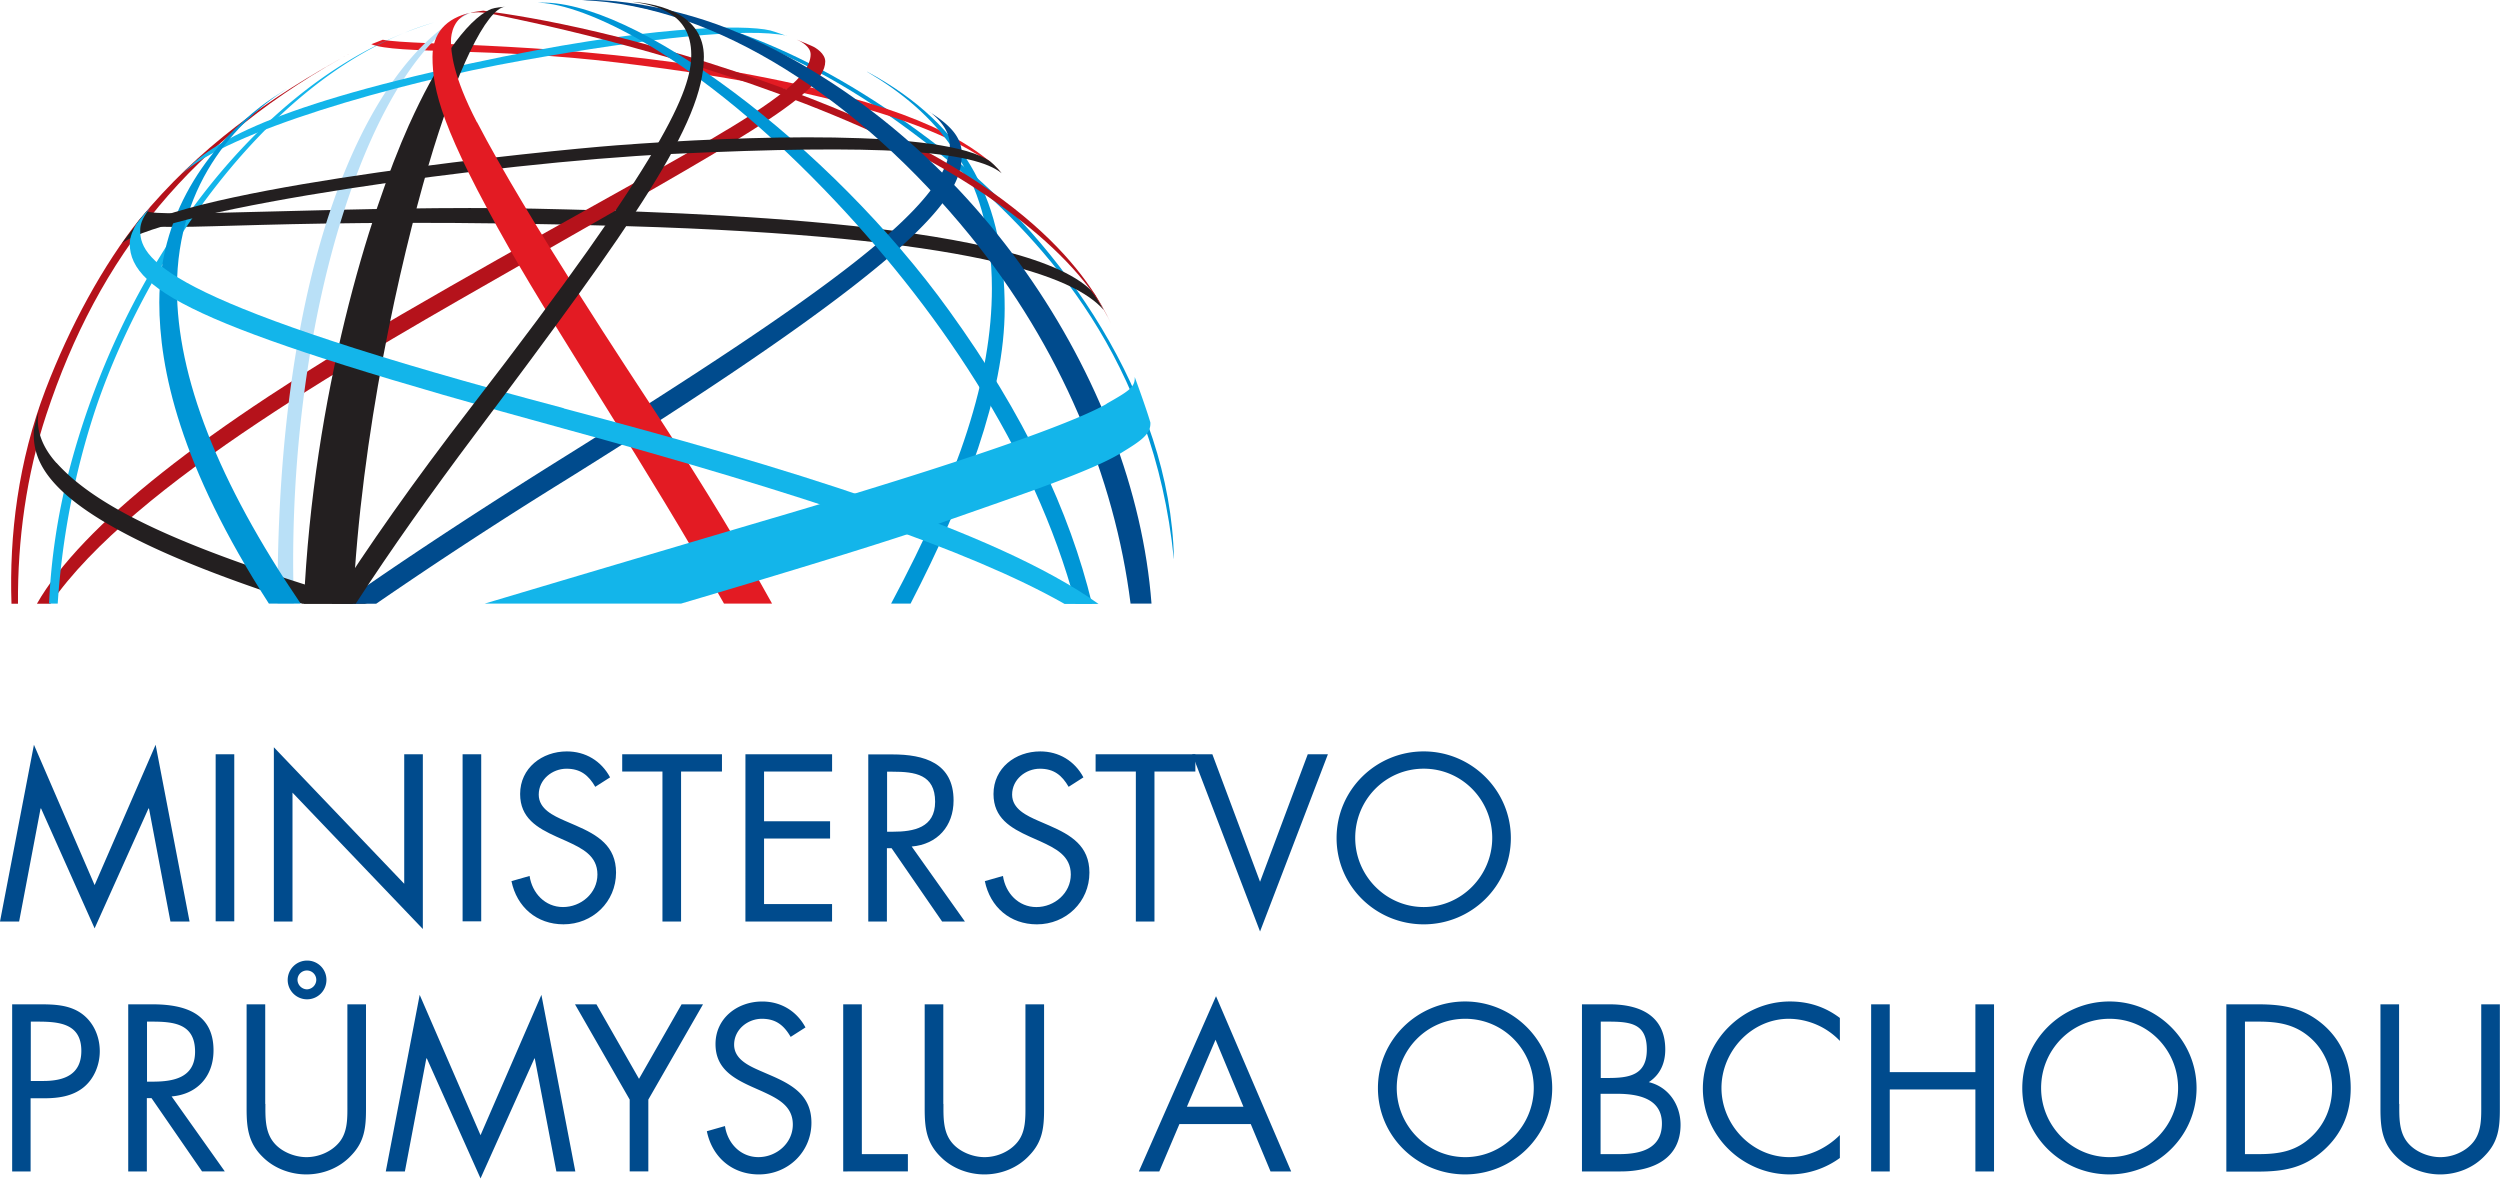
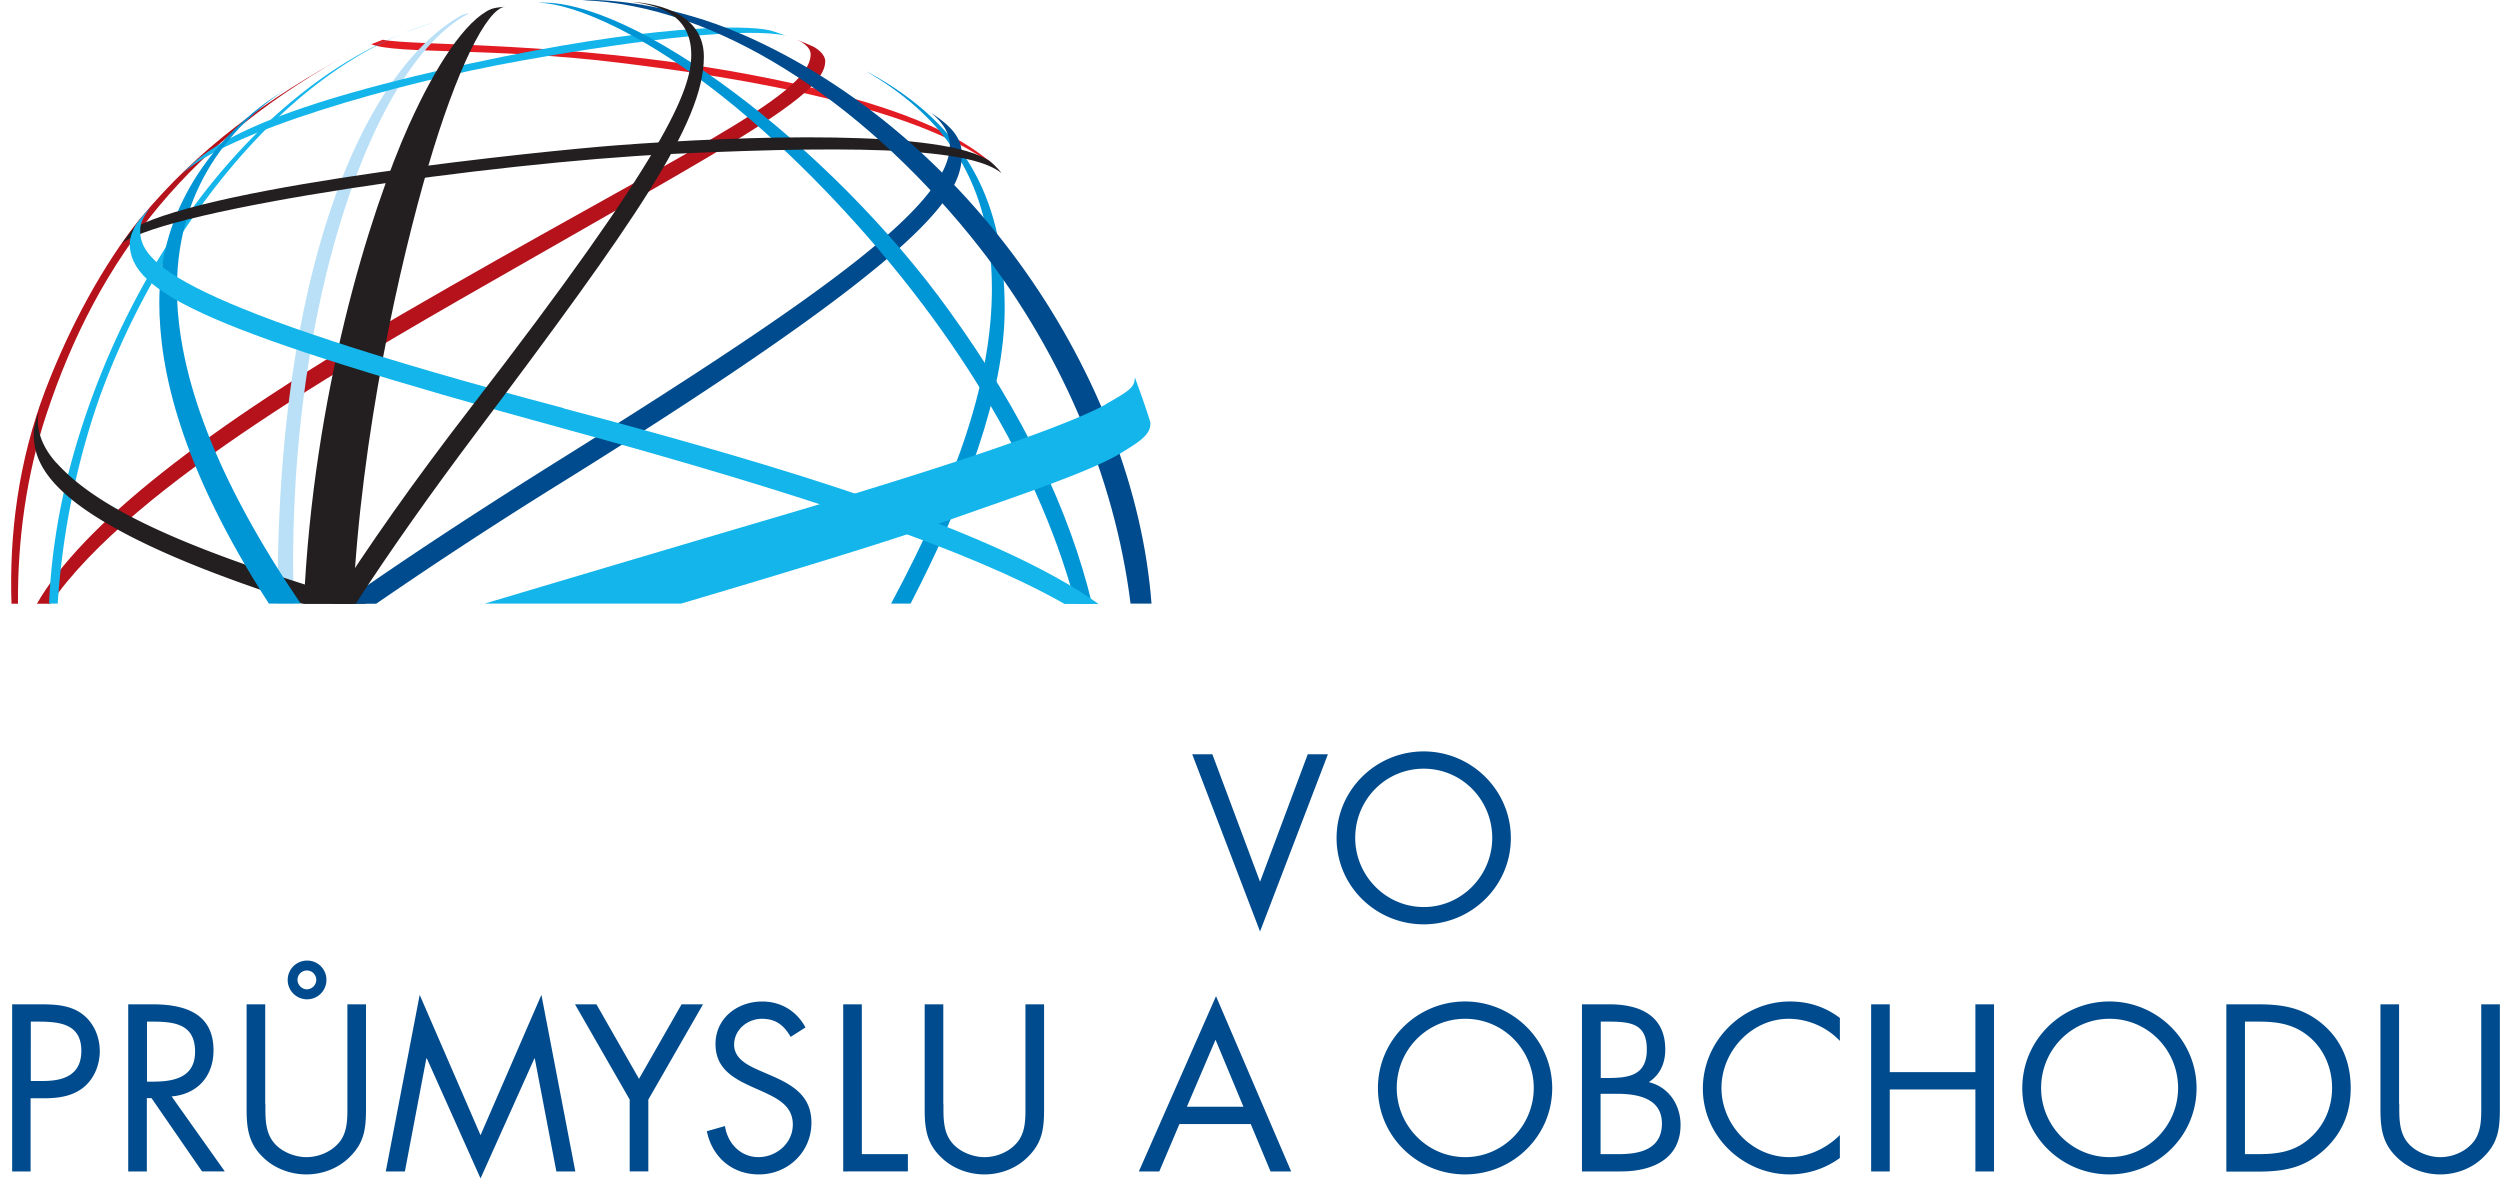
<svg xmlns="http://www.w3.org/2000/svg" fill="none" viewBox="0 0 103 49">
-   <path fill="#004b8d" d="m3.898 36.466-2.5-5.782L0 37.966h.788l.884-4.658h.02l2.206 4.94 2.22-4.94h.02l.884 4.658h.788l-1.398-7.282ZM9.652 31.075h-.767v6.885h.767zM11.283 30.787l5.371 5.624v-5.336h.767v7.2l-5.37-5.618v5.31h-.768zM19.826 31.075h-.767v6.885h.767zM24.525 32.417c-.274-.472-.603-.746-1.185-.746-.583 0-1.144.438-1.144 1.068 0 .596.61.87 1.075 1.076l.46.199c.897.39 1.65.842 1.65 1.938 0 1.206-.966 2.13-2.165 2.13-1.102 0-1.925-.712-2.144-1.78l.747-.213c.103.706.637 1.281 1.377 1.281s1.418-.568 1.418-1.342c0-.774-.63-1.076-1.267-1.37l-.418-.186c-.802-.363-1.5-.774-1.5-1.76 0-1.069.904-1.754 1.924-1.754.768 0 1.419.39 1.782 1.069zM28.06 37.966h-.767v-6.179h-1.658v-.712h4.11v.712H28.06zM30.712 31.075h3.57v.712h-2.803v2.048h2.72v.713h-2.72v2.699h2.802v.72h-3.57zM36.54 34.267h.24c.87 0 1.747-.164 1.747-1.233 0-1.13-.829-1.24-1.753-1.24h-.226v2.473zm0 3.7h-.767v-6.885h.994c1.308 0 2.52.35 2.52 1.897 0 1.055-.664 1.809-1.725 1.898l2.192 3.09h-.939l-2.082-3.022h-.192zM44.028 32.417c-.274-.472-.603-.746-1.185-.746-.582 0-1.144.438-1.144 1.068 0 .596.61.87 1.075 1.076l.46.199c.897.39 1.65.842 1.65 1.938 0 1.206-.966 2.131-2.164 2.131-1.103 0-1.926-.712-2.145-1.781l.747-.213c.103.706.637 1.282 1.377 1.282s1.418-.57 1.418-1.343c0-.774-.63-1.076-1.267-1.37l-.418-.185c-.802-.363-1.5-.774-1.5-1.761 0-1.069.904-1.754 1.925-1.754.767 0 1.418.39 1.78 1.069zM47.564 37.966h-.767v-6.179h-1.658v-.712h4.11v.712h-1.685z" />
  <path fill="#004b8d" d="m51.914 36.329 1.966-5.254h.83l-2.796 7.302-2.795-7.302h.83zM55.835 34.52c0 1.556 1.26 2.85 2.822 2.85s2.823-1.294 2.823-2.85c0-1.555-1.24-2.85-2.823-2.85-1.582 0-2.822 1.289-2.822 2.85zm6.412.007c0 1.98-1.624 3.556-3.59 3.556-1.966 0-3.59-1.569-3.59-3.555 0-1.987 1.624-3.57 3.59-3.57 1.966 0 3.59 1.597 3.59 3.57zM1.268 44.536h.514c.85 0 1.569-.253 1.569-1.24 0-1.123-.904-1.205-1.802-1.205h-.28Zm0 3.727H.501v-6.885h1.13c.596 0 1.206.02 1.706.363.514.356.774.96.774 1.569 0 .555-.226 1.124-.657 1.48-.466.383-1.062.459-1.638.459h-.555v3.014zM6.05 44.564h.24c.87 0 1.747-.165 1.747-1.233 0-1.13-.829-1.24-1.754-1.24h-.226v2.473zm0 3.699h-.767v-6.885h.994c1.308 0 2.52.35 2.52 1.898 0 1.062-.664 1.808-1.726 1.897l2.192 3.09h-.938l-2.083-3.021H6.05ZM12.257 40.371a.4.4 0 0 0 .39.39.398.398 0 0 0 .384-.39.387.387 0 0 0-.774 0zm1.192 0a.798.798 0 1 1-.795-.795.79.79 0 0 1 .795.795zm-2.515 5.11c0 .515-.02 1.097.302 1.535.301.418.883.658 1.39.658.507 0 1.035-.226 1.35-.61.363-.438.336-1.041.336-1.582v-4.104h.767v4.31c0 .746-.055 1.342-.603 1.91-.473.514-1.158.788-1.856.788-.651 0-1.316-.246-1.782-.705-.602-.576-.678-1.206-.678-1.994v-4.309h.767v4.104zM19.798 46.77l-2.507-5.782-1.397 7.275h.787l.884-4.658h.02l2.213 4.946 2.22-4.946h.014l.89 4.658h.781l-1.397-7.275zM23.69 41.378h.883l1.754 3.07 1.754-3.07h.883l-2.253 3.925v2.96h-.768v-2.96zM32.575 42.72c-.274-.472-.603-.746-1.185-.746-.583 0-1.144.439-1.144 1.069 0 .596.61.87 1.075 1.075l.46.199c.897.39 1.65.843 1.65 1.939 0 1.205-.966 2.13-2.165 2.13-1.103 0-1.925-.712-2.144-1.78l.747-.213c.103.705.637 1.28 1.377 1.28s1.418-.568 1.418-1.342c0-.774-.63-1.076-1.268-1.37l-.417-.185c-.802-.363-1.5-.774-1.5-1.76 0-1.07.904-1.754 1.924-1.754.768 0 1.418.39 1.782 1.068zM35.508 47.55h1.897v.713H34.74v-6.885h.767zM38.87 45.481c0 .514-.02 1.097.302 1.535.302.418.884.658 1.39.658.508 0 1.035-.226 1.35-.61.364-.438.336-1.041.336-1.583v-4.103h.768v4.31c0 .746-.055 1.342-.603 1.91-.473.514-1.158.788-1.857.788-.65 0-1.315-.246-1.781-.705-.603-.576-.678-1.206-.678-1.994v-4.309h.767v4.104zM50.08 42.837l-1.18 2.761h2.33Zm-1.488 3.474-.829 1.952h-.842l3.179-7.22 3.096 7.22h-.85l-.815-1.952zM57.546 44.824c0 1.555 1.26 2.85 2.822 2.85s2.823-1.295 2.823-2.85c0-1.555-1.24-2.85-2.823-2.85-1.582 0-2.822 1.288-2.822 2.85zm6.405.007c0 1.98-1.624 3.555-3.59 3.555-1.966 0-3.59-1.569-3.59-3.555 0-1.987 1.624-3.57 3.59-3.57 1.966 0 3.59 1.597 3.59 3.57zM65.944 47.55h.767c.857 0 1.76-.205 1.76-1.26s-1.02-1.226-1.862-1.226h-.665Zm0-3.137h.295c.87 0 1.61-.103 1.61-1.172 0-1.068-.658-1.15-1.597-1.15h-.301v2.322zm-.767-3.035h1.13c1.254 0 2.302.459 2.302 1.863 0 .555-.206 1.035-.678 1.343.822.199 1.308.939 1.308 1.76 0 1.37-1.103 1.919-2.466 1.919h-1.596zM75.803 42.885a2.942 2.942 0 0 0-2.103-.911c-1.534 0-2.775 1.336-2.775 2.85s1.254 2.85 2.796 2.85c.774 0 1.534-.363 2.082-.911v.945a3.533 3.533 0 0 1-2.055.678c-1.946 0-3.59-1.582-3.59-3.535 0-1.952 1.617-3.59 3.59-3.59.767 0 1.446.22 2.055.679v.952zM81.386 44.173v-2.795h.768v6.885h-.768v-3.377h-3.528v3.377h-.767v-6.885h.767v2.795zM84.093 44.824c0 1.555 1.26 2.85 2.822 2.85s2.822-1.295 2.822-2.85c0-1.555-1.24-2.85-2.822-2.85-1.583 0-2.822 1.288-2.822 2.85zm6.405.007c0 1.98-1.624 3.555-3.59 3.555-1.966 0-3.59-1.568-3.59-3.555s1.624-3.57 3.59-3.57c1.966 0 3.59 1.597 3.59 3.57zM93.054 47.55c.842 0 1.541-.116 2.171-.712.569-.527.857-1.254.857-2.02 0-.768-.302-1.542-.898-2.063-.63-.555-1.322-.664-2.137-.664h-.555v5.46h.555zm-1.33-6.172h1.295c1.035 0 1.87.137 2.686.829.788.678 1.144 1.596 1.144 2.624 0 1.027-.363 1.89-1.124 2.569-.822.733-1.644.87-2.72.87h-1.28v-6.885zM98.85 45.482c0 .513-.021 1.096.3 1.534.302.418.884.658 1.391.658s1.035-.226 1.35-.61c.363-.438.336-1.041.336-1.582v-4.104h.767v4.31c0 .746-.055 1.342-.603 1.91-.473.514-1.158.788-1.856.788-.651 0-1.316-.246-1.782-.705-.603-.576-.678-1.206-.678-1.994v-4.309h.767v4.104z" />
-   <path fill="#0096d6" d="M48.366 23.018c-.144-6.713-4.74-13.07-9.138-16.55-5.132-4.07-9.29-5.7-14.085-6.434 4.48.905 8.85 2.275 14.407 6.988 3.493 2.967 7.988 7.83 8.81 15.99" />
  <path fill="#b5121b" d="M5.762 9.016C4.248 10.92 2.878 13.44 1.878 16.05c-1.13 2.96-1.5 6.002-1.405 8.824h.268c-.02-2.637.349-5.31 1.164-7.782C4.063 10.557 7.872 5.72 14.648 2.076c-3.72 2.014-6.481 4.049-8.886 6.947" />
  <path fill="#e31b23" d="M40.728 6.611c-1.062-.856-3.316-2.357-10.304-3.624-7.09-1.281-13.338-1.09-14.653-1.35l-.473.185c1.028.418 5.028.13 10.139.754 5.11.617 12.852 1.877 15.811 4.521l-.514-.493Z" />
-   <path fill="#231f20" d="M45.475 12.777c-1.192-1.398-5.48-3.042-19.675-3.46-14.414-.425-18.894.322-20.175-.103 0 0 .329-.418.438-.527 0 .322 9.07-.24 15.942-.09 6.693.145 20.6.576 23.094 3.522.17.28.376.664.376.664" />
  <path fill="#b5121b" d="M32.823 1.624c-.041-.02-.07-.028-.07-.028s.029.014.07.028zM33.439 1.89c-.144-.06-.473-.205-.617-.26.165.069.576.281.576.61 0 1.74-5.618 4.193-16.874 10.728-8.07 4.686-13.153 8.673-15.003 11.907h.555c3.398-4.953 13.017-10.324 19.299-13.92C30.123 5.938 34 3.911 34 2.534c0-.322-.377-.569-.562-.644z" />
  <path fill="#b9e0f7" d="M11.435 24.58v.295h.67a71.392 71.392 0 0 1-.027-1.713c0-10.906 3.31-20.58 7.255-22.614 0 0-.205.007-.404.13-3.857 2.268-7.494 10.098-7.494 23.91" />
  <path fill="#13b5ea" d="M2.81 19.532a26.254 26.254 0 0 0-.789 5.336h.357c.157-2.398.616-5.24 1.623-8.207 2.07-5.98 6.782-12.914 12.667-15.311C10.325 3.885 4.947 11.194 2.81 19.53ZM16.669 1.35c.404-.158.808-.302 1.22-.425-.412.116-.823.26-1.22.425Z" />
  <path fill="#13b5ea" d="M32.404 1.473c-1.582-.35-5.652.09-10.892 1.02-5.282.94-12.195 2.96-14.01 4.673C8.55 6.049 10.598 4.515 19.408 2.61 26.65 1.048 30.65.994 31.733 1.254c.308.089.671.226.671.226" />
  <path fill="#0096d6" d="M35.727 2.96c2.796 1.65 5.139 4.151 5.139 8.92 0 3.657-1.336 7.72-4.152 12.988h.802c2.247-4.35 3.877-8.66 3.877-12.153 0-4.248-1.439-7.481-5.666-9.762" />
  <path fill="#231f20" d="M1.597 16.935c.048-.158.089-.274.089-.274s-.048.102-.09.274zM2.323 19.072c-.828-.924-.808-1.733-.726-2.13a6.851 6.851 0 0 0-.205.801c-.034 1.069.294 2.562 4.453 4.59 1.85.905 4.124 1.74 6.618 2.542h2.671C8.688 22.95 4.283 21.258 2.33 19.072" />
  <path fill="#0096d6" d="M12.195 3.425s-.843.494-1.46.966c-1.78 1.377-4.172 4.07-4.172 8.064 0 2.733.836 6.706 4.515 12.413h1.309C8.975 19.846 7.29 15.51 7.29 11.872c0-4.453 2.644-7.124 4.905-8.447z" />
  <path fill="#004b8d" d="M38.31 4.61c.35.281.822.74.822 1.378 0 2.418-5.124 6.11-15.798 12.783-3.72 2.322-6.775 4.336-9.282 6.104h1.445a192.62 192.62 0 0 1 7.83-5.11C38.538 10.29 39.626 7.96 39.626 6.35c0-.733-.54-1.234-1.329-1.74" />
-   <path fill="#b5121b" d="M19.41.528c.445-.055.677.006 1.52.185 2.26.472 8.509 1.863 14.496 4.494 4.515 1.98 8.906 5.035 10.358 8.145-.829-1.788-3.37-6.008-13.297-9.639-6.2-2.274-10.502-3-12.578-3.274 0 0-.397.048-.507.082" />
  <path fill="#0096d6" d="M22.122.116C23.595.076 28.07 1.7 33.994 7.844c4.535 4.706 8.605 10.632 10.317 17.03h.679c-.918-3.801-2.795-7.795-5.878-12.063C34.214 5.994 26.013-.151 22.122.116Z" />
  <path fill="#231f20" d="M16.86 5.124c-1.657 3.7-3.945 11.119-4.342 19.75h2.02c.343-7.042 1.946-14.05 3.11-18.044C18.794 2.918 20.048.336 20.822.274c-.124.014-.411.034-.583.096-1.055.452-2.302 2.363-3.377 4.754Z" />
  <path fill="#231f20" d="M41.276 7.145c-1.13-.945-5.014-1.212-13.626-.801C20.28 6.7 6.995 8.59 5.03 10.016c0 0 .321-.432.493-.63C8.866 7.598 22.368 6.22 25.39 5.988c5.227-.398 13.55-.685 15.414.671.253.206.465.48.465.48" />
-   <path fill="#e31b23" d="M19.648 5.035c-1-1.925-1.068-2.904-1.068-3.356 0-.268.103-.987.829-1.158-1.048.22-1.59.863-1.59 1.822 0 1.377.39 3.014 3.172 7.906 2.083 3.672 5.652 8.974 8.838 14.62h1.98c-1.24-2.241-2.748-4.735-4.563-7.523-1.199-1.836-5.59-8.447-7.59-12.31" />
  <path fill="#13b5ea" d="M23.23 16.819C7.146 12.558 5.776 10.79 5.776 9.509c0-.212.035-.466.405-.939-.185.165-.555.644-.555.644-.13.22-.281.548-.281.822 0 2.042 3.254 3.625 17.887 7.625 9.844 2.693 16.702 4.988 20.627 7.22h1.398c-4.275-3.048-13.03-5.672-22.032-8.055" />
  <path fill="#004b8d" d="M30.562 1.411C27.815.212 25.129-.055 23.992.007c5.529.205 11.454 4.145 15.97 9.694 3.733 4.59 5.966 9.967 6.617 15.167h.863c-.699-9.241-7.488-19.374-16.887-23.464" />
  <path fill="#231f20" d="M26.06.075c.823.124 2.42.39 2.42 2.179 0 1.473-1.029 4.11-9.078 14.53-2.384 3.083-4.254 5.762-5.734 8.09h.987c1.459-2.246 3.123-4.59 4.932-7C26.15 9.131 29 5.068 29 2.342 29 .596 27.178.157 26.06.075z" />
  <path fill="#13b5ea" d="M45.592 16.64c-1 .576-4.172 1.87-13.057 4.501a4226.731 4226.731 0 0 0-12.564 3.727h8.09c4.172-1.233 8.481-2.542 10.557-3.275 3.528-1.24 6.35-2.178 7.584-2.939.795-.486 1.226-.767 1.192-1.253-.192-.651-.644-1.87-.644-1.87.027.424-.26.589-1.158 1.102" />
</svg>